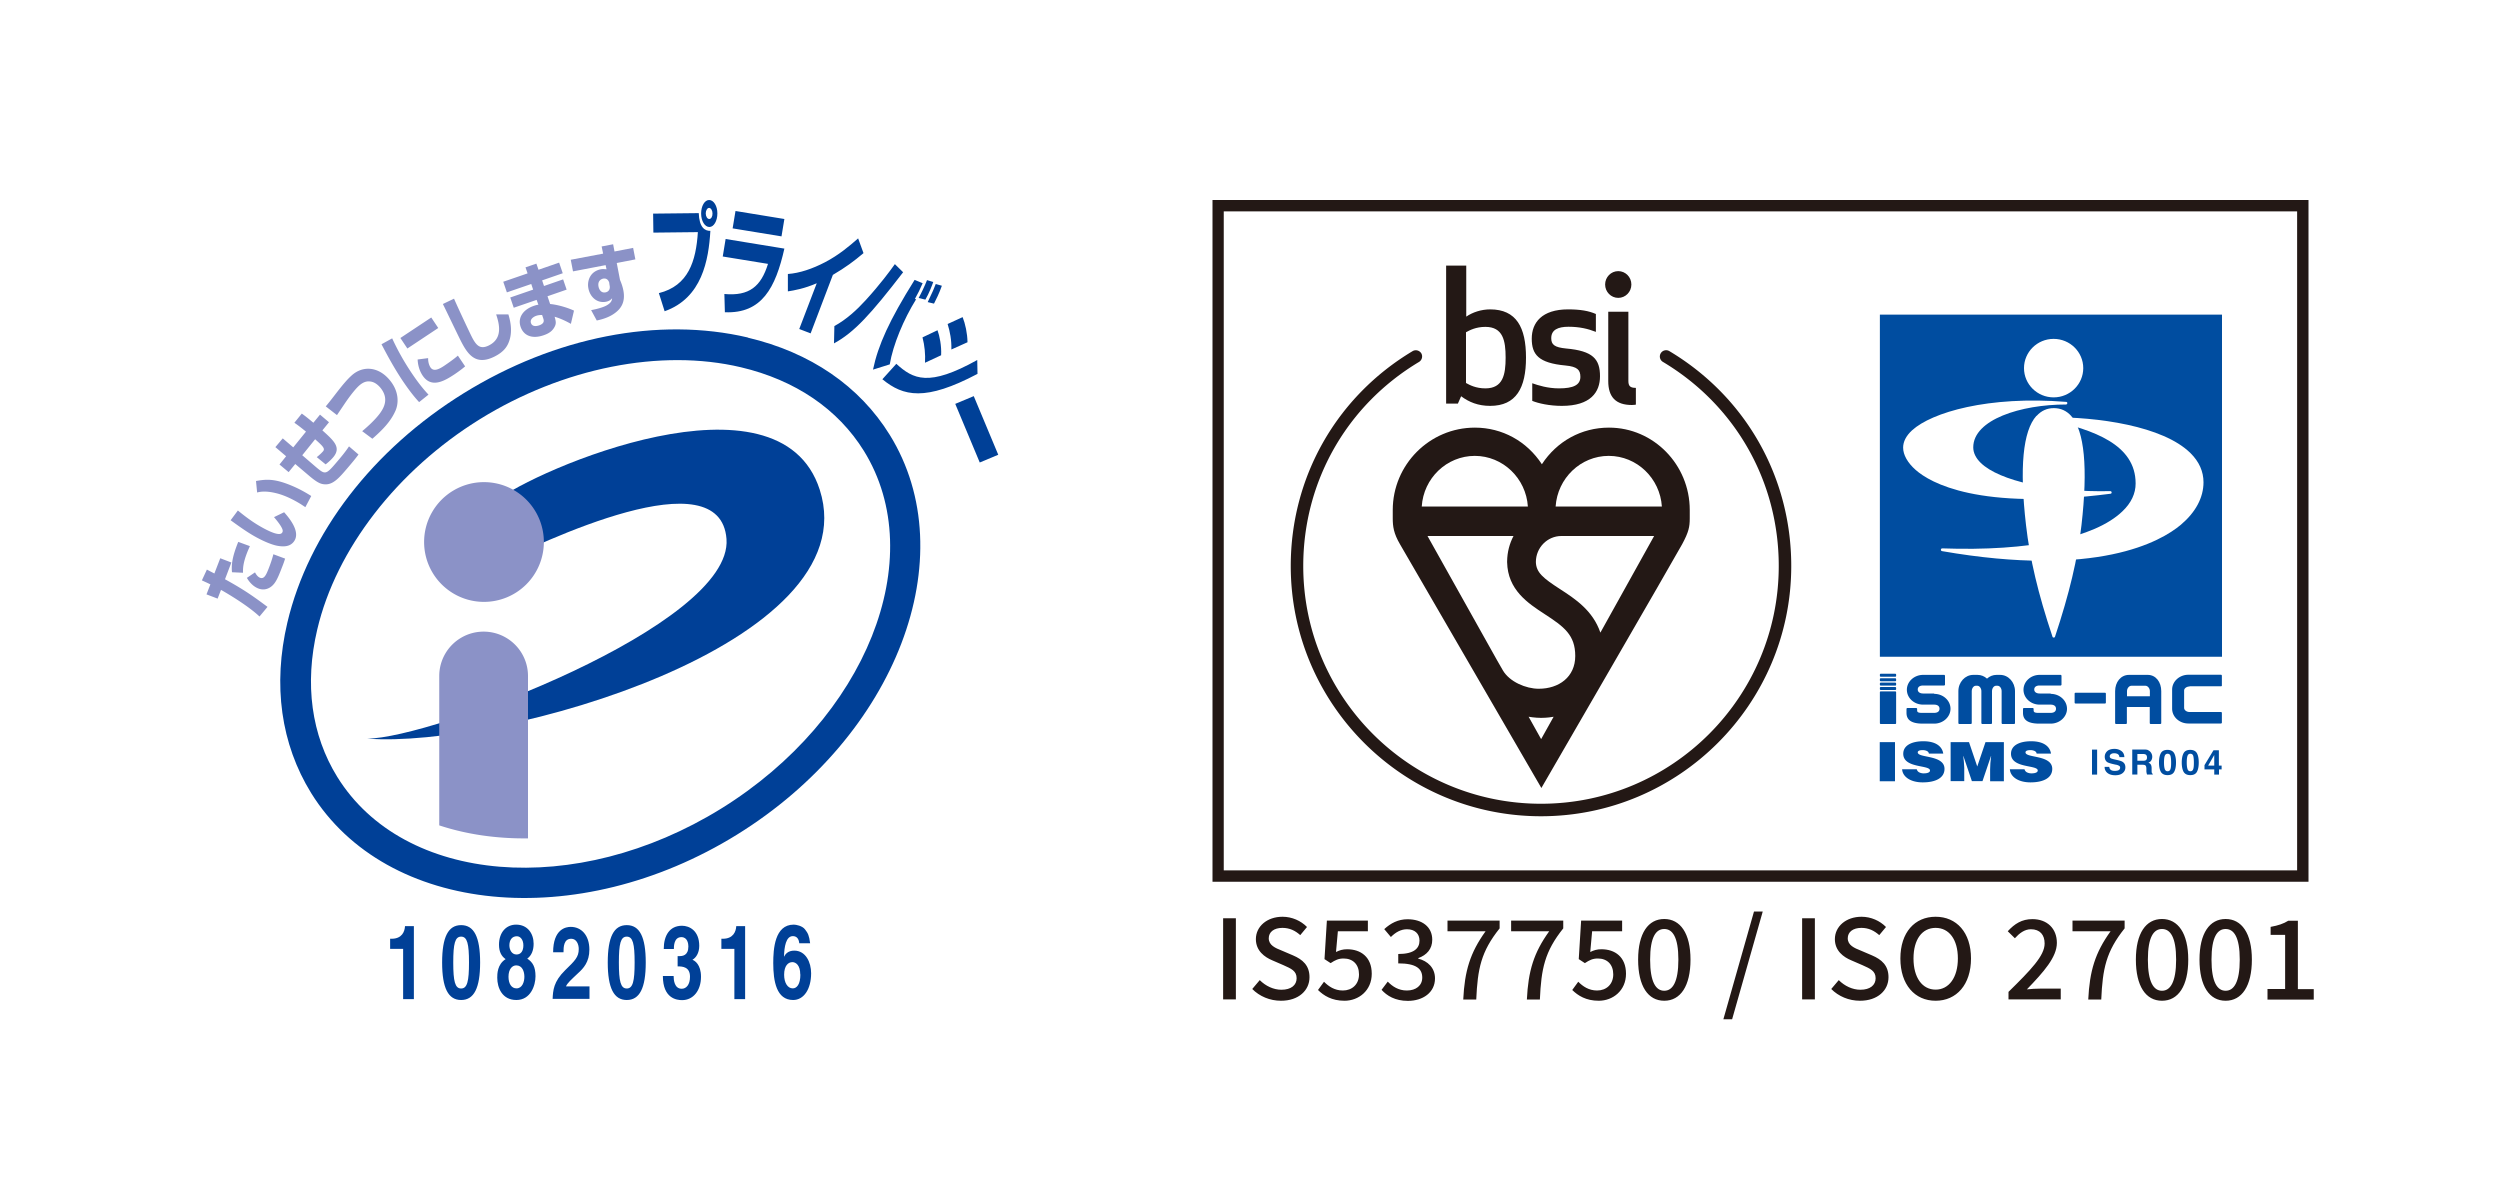
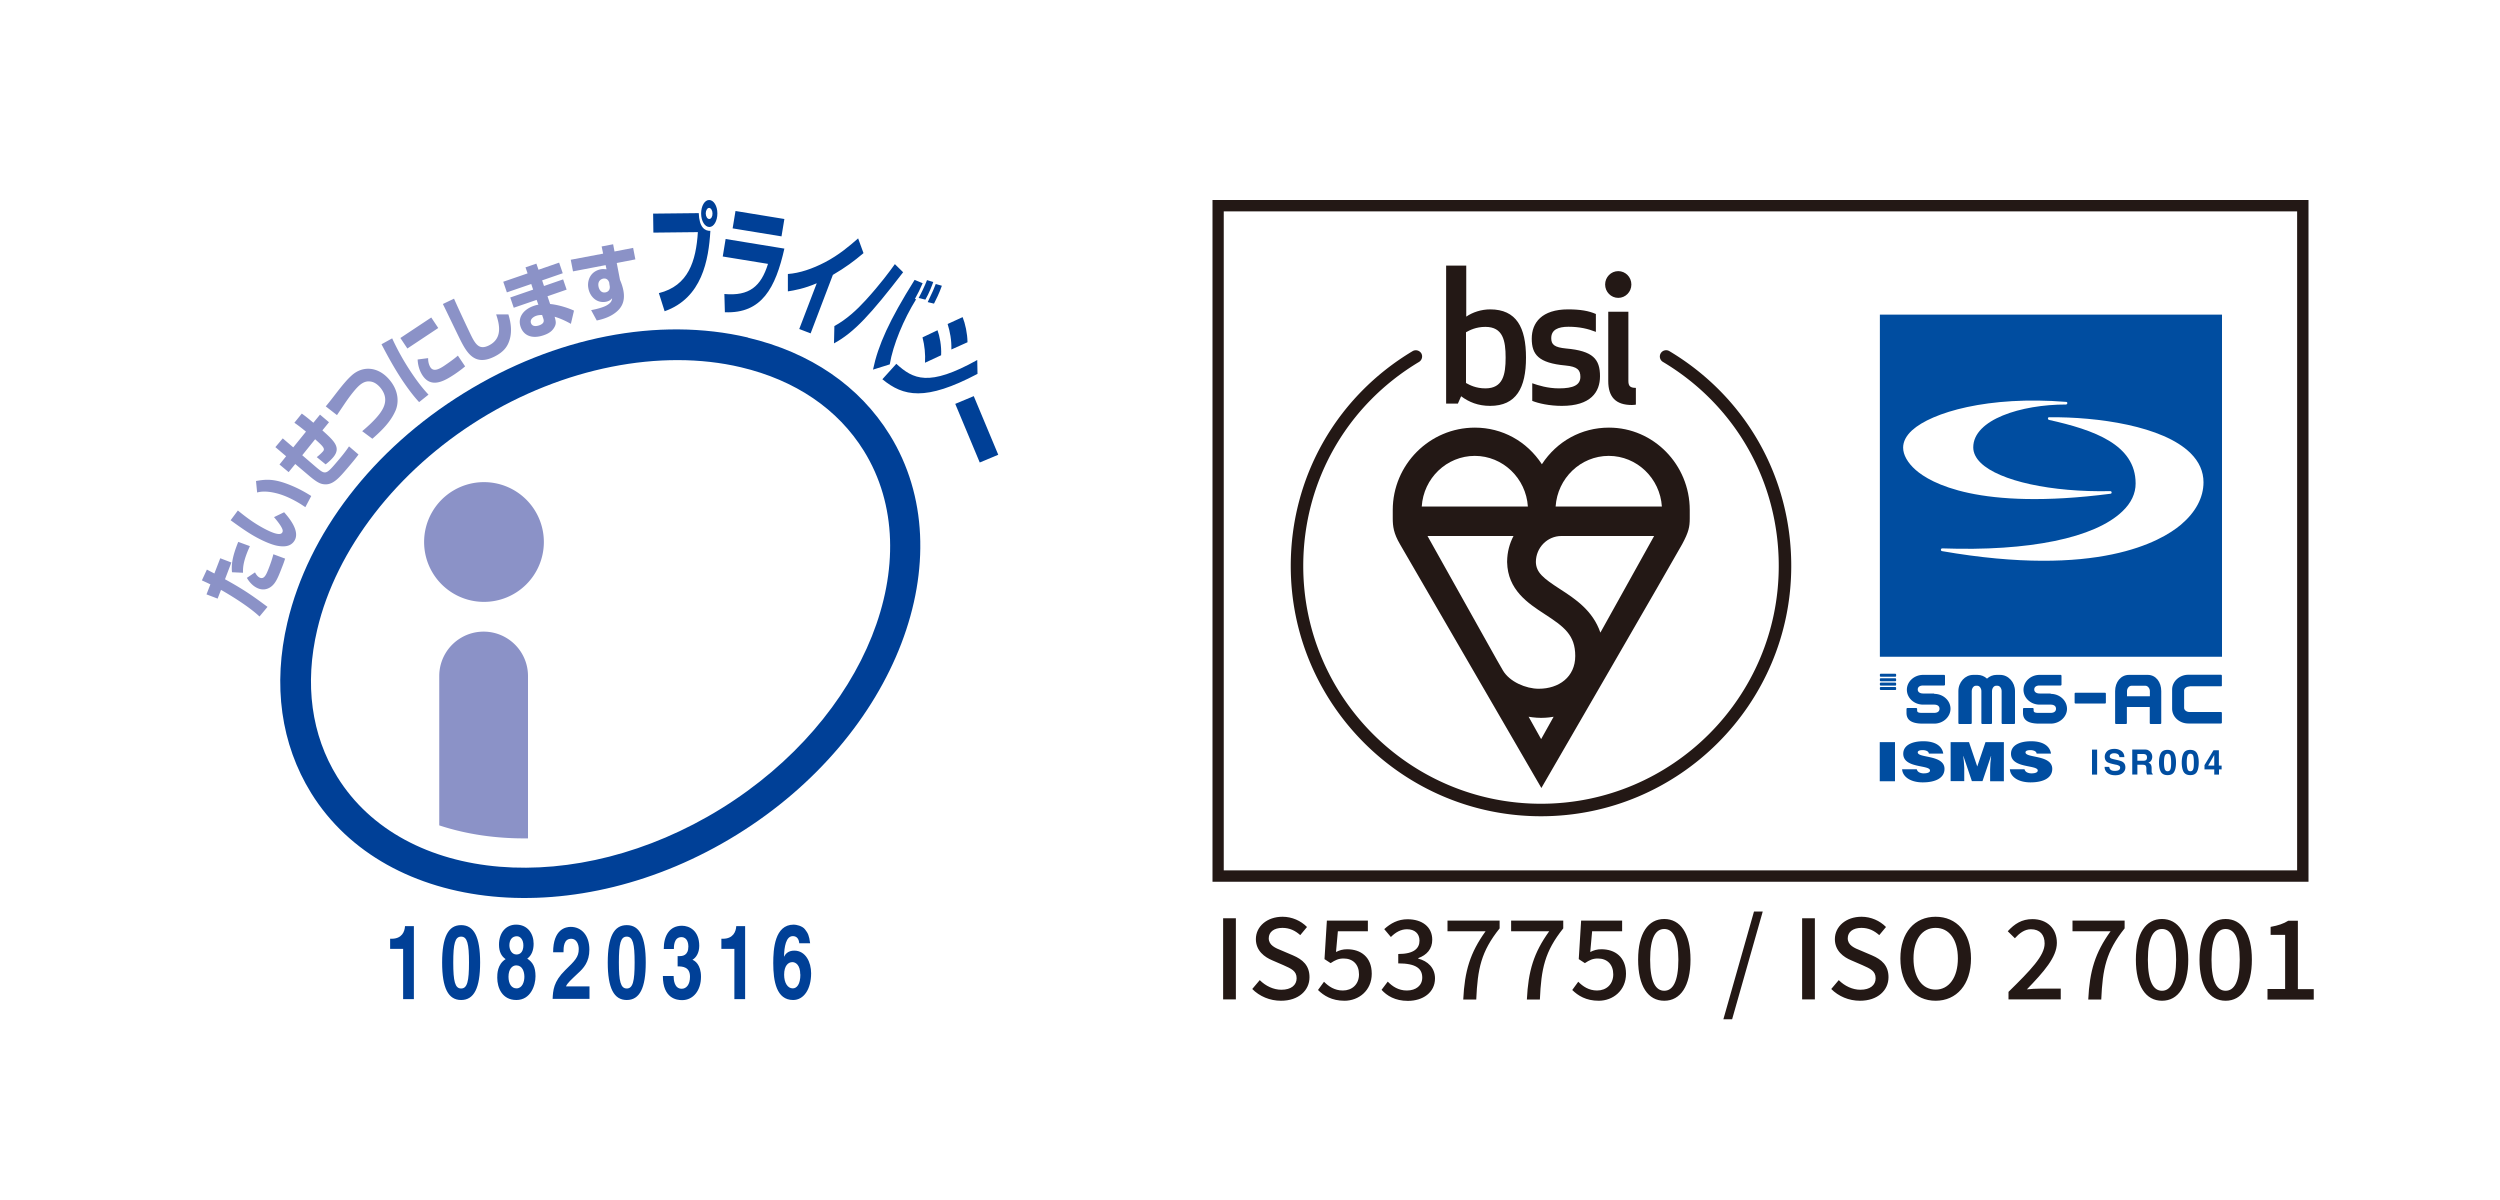
<svg xmlns="http://www.w3.org/2000/svg" width="200" height="96" viewBox="0 0 200 96">
  <path fill="#fff" d="M0 0h200v96H0z" />
-   <path fill="#004097" d="M57.69 64.69c-11.62 7.19-25.39 6.05-30.71-2.54-2.07-3.35-2.63-7.43-1.6-11.79 1.51-6.43 6.38-12.72 13.02-16.83 6.64-4.11 14.45-5.67 20.87-4.15 4.36 1.03 7.76 3.34 9.84 6.69 5.32 8.59.19 21.43-11.42 28.62ZM59.83 27c-7.15-1.68-15.43-.06-22.72 4.45-7.29 4.51-12.43 11.2-14.12 18.35-1.18 5.01-.52 9.72 1.9 13.64 6.03 9.73 21.31 11.23 34.07 3.33 12.76-7.9 18.24-22.25 12.22-31.98-2.42-3.91-6.35-6.6-11.36-7.78Z" />
-   <path fill="#004097" d="M29.39 59.09c5.05 0 29.25-9.05 28.73-15.97-.5-6.56-14.48.07-18.98 2.3l.56-5.36c3.06-2.45 22.65-10.95 25.88-.88 3.96 12.37-25.63 20.72-36.19 19.91Z" />
+   <path fill="#004097" d="M57.69 64.69c-11.62 7.19-25.39 6.05-30.71-2.54-2.07-3.35-2.63-7.43-1.6-11.79 1.51-6.43 6.38-12.72 13.02-16.83 6.64-4.11 14.45-5.67 20.87-4.15 4.36 1.03 7.76 3.34 9.84 6.69 5.32 8.59.19 21.43-11.42 28.62M59.83 27c-7.15-1.68-15.43-.06-22.72 4.45-7.29 4.51-12.43 11.2-14.12 18.35-1.18 5.01-.52 9.72 1.9 13.64 6.03 9.73 21.31 11.23 34.07 3.33 12.76-7.9 18.24-22.25 12.22-31.98-2.42-3.91-6.35-6.6-11.36-7.78Z" />
  <path fill="#8b92c7" d="M38.65 48.15a4.79 4.79 0 1 0-.001-9.579 4.79 4.79 0 0 0 .001 9.579ZM42.24 67.07V54.08a3.55 3.55 0 0 0-7.1 0v11.95c2.18.72 4.58 1.07 7.11 1.04ZM19.99 43.69c-.07.17-.15.33-.24.57-.29.76-.32 1.17-.31 1.56l-.88-.04c-.06-.6.02-1.25.5-2.43l.93.34Zm.41 2.1c.07.13.2.35.4.43.32.12.48-.19.69-.73.15-.38.28-.76.38-1.15l.94.35c-.05.14-.09.3-.26.72-.31.81-.5 1.23-.82 1.49-.15.13-.55.38-1.06.18-.41-.16-.71-.49-.92-.85l.65-.44Zm-3.86-.23c.3.16.36.19.61.32l.47-1.22.89.34-.51 1.34c1.53.84 2.26 1.36 3.4 2.21l-.64.77c-.87-.82-2.39-1.74-3.08-2.13l-.27.7-.89-.34.31-.8c-.28-.14-.38-.18-.68-.32l.4-.86ZM24.44 40.58c-.11-.07-.21-.14-.38-.25-.62-.38-1.31-.72-1.99-.88-.5-.12-1.03-.18-1.5-.05l-.09-.92c.8-.14 1.45-.21 2.82.36.68.28 1.22.6 1.6.84l-.47.89Zm-5.41.26c.51.42 1.04.82 1.6 1.16.38.23.93.53 1.35.66.18.05.49.13.6-.06.09-.14 0-.31-.09-.47-.11-.19-.32-.47-.57-.76l.81-.39c.4.45 1.29 1.51.83 2.27-.32.52-.9.49-1.33.42-.6-.1-1.51-.54-2.16-.94-.56-.34-1.19-.8-1.62-1.11l.58-.78ZM24.15 33.09c.19.14.35.25.92.73l.53-.65.72.61-.53.65c.96.86 1.52 1.38.86 2.16-.05.06-.25.29-.6.56l-.71-.58c.29-.22.5-.46.5-.46.19-.22 0-.41-.63-.97l-1.03 1.28 1.07.92c.75.63.8.67 1.62-.29.37-.43.77-.91 1.05-1.34l.76.65c-.2.28-.56.71-.85 1.05-.7.82-1.2 1.42-1.92 1.33-.26-.03-.52-.12-1.17-.67l-1.12-.95-.53.65-.73-.61.53-.66-.86-.73.59-.7.84.72 1.02-1.26c-.53-.43-.7-.55-.93-.71l.59-.73ZM28.98 34.49c.43-.36 1.03-.9 1.42-1.43.23-.33.81-1.14 0-2.08-.25-.28-.49-.41-.71-.45-.28-.05-.57-.02-.95.31-.32.28-.8.91-1.15 1.43-.51.76-.57.84-.63.94l-.9-.7c.22-.26.37-.45.74-.93.76-.99 1.06-1.3 1.35-1.56.88-.78 2.09-.69 2.97.32.86.98.77 2 .49 2.58-.37.8-.96 1.43-1.82 2.18l-.82-.61ZM34.25 28.63c-.01.44.14.68.18.75.24.37.66.18 1.11-.12.34-.23.78-.54 1.09-.81l.58.86c-.13.11-.37.31-.84.63-.79.52-1.86 1.17-2.57.09-.25-.38-.37-.83-.39-1.27l.84-.11Zm.25-3.23.56.84-2.47 1.64-.56-.84 2.47-1.64Zm-3.13 1.66c.43.94.93 1.83 1.5 2.69.28.42.8 1.18 1.41 1.82l-.75.6c-.51-.55-.95-1.16-1.36-1.77-.61-.92-1.14-1.88-1.65-2.86l.85-.47ZM36.32 23.89c.42.96 1.33 2.88 1.41 3.03.37.74.69 1.05 1.37.72 1.13-.56.86-1.69.59-2.49h.98c.1.33.36 1.22.09 2.06-.16.51-.45.94-1.21 1.32-1.55.77-2.18-.24-2.76-1.41-.22-.44-1.16-2.4-1.36-2.8l.9-.43ZM43.36 25.2c-.12 0-.26 0-.45.06-.21.07-.54.27-.43.59.12.34.53.22.65.18.46-.16.38-.41.33-.56l-.09-.27Zm-1.15-3.32-.17-.49.87-.3.17.49 1.65-.57.29.85-1.65.57.15.45 1.53-.53.28.82-1.53.53.21.62c.71.07 1.48.33 1.91.53l-.25 1.06c-.25-.15-.8-.43-1.3-.57l.03.11c.07.27.11.45-.05.73-.12.21-.32.46-.86.64-.96.33-1.61 0-1.84-.67-.25-.73.19-1.39 1.08-1.69.18-.06.24-.07.34-.08l-.14-.39-1.83.63-.28-.82 1.83-.63-.15-.45-1.95.67-.29-.85 1.95-.67ZM48.75 22.66c-.02-.09-.12-.44-.5-.37-.09.02-.46.13-.37.63.04.21.19.54.56.47.27-.05.39-.28.33-.55l-.03-.18Zm-.63-2.94.93-.18.11.58 1.49-.29.18.92-1.49.29.26 1.35c.08.19.2.48.27.85.18.94-.21 1.46-.67 1.8-.36.27-.83.47-1.46.6l-.45-.83c.22-.04.8-.16 1.17-.34.45-.23.49-.44.51-.61-.09.1-.2.22-.49.28-.74.14-1.29-.41-1.41-1.08-.11-.55.11-1.35 1.01-1.52.18-.03.32 0 .44 0l-.07-.33-2.61.5-.18-.93 2.59-.49-.12-.58Z" />
  <path fill="#004097" d="M56.73 16.63c-.15 0-.27.21-.27.44 0 .25.13.45.28.45.15 0 .27-.2.26-.45 0-.24-.13-.44-.28-.44Zm.02 1.53c-.36 0-.66-.47-.66-1.08 0-.6.28-1.08.64-1.08s.66.47.66 1.07c0 .6-.28 1.09-.64 1.09Zm-.85-1.11c.04 1.14.48 1.43.93 1.42-.14 2.33-.66 5.37-3.66 6.43l-.46-1.45c2.36-.59 2.97-2.55 3.12-4.88l-3.56.04-.02-1.52 3.64-.04ZM62.75 19.89c-.71 3.14-1.8 5.21-4.76 5.09l-.04-1.46c2 .18 2.93-.61 3.49-2.41l-3.62-.59.23-1.4 4.71.77Zm0-2.37-.23 1.39-3.91-.64.23-1.39 3.91.64ZM64.85 26.67l-.91-.35 1.4-3.66c-1 .43-1.79.57-2.31.65v-1.39c.95-.07 1.97-.42 2.97-.94 1.11-.58 1.97-1.31 2.65-1.91l.43 1.18c-.77.65-1.43 1.14-2.45 1.74l-1.78 4.68ZM74.22 24.16c.39-.81.51-1.09.64-1.44l.49.14c-.21.6-.48 1.14-.63 1.43l-.5-.12Zm-.73-.32c.18-.32.51-1 .67-1.43l.5.15c-.09.26-.34.92-.63 1.41l-.54-.13Zm.32-1.18c-.26.58-.31.7-.62 1.26l.1.02c-.99 1.59-1.85 3.64-2.11 5.21l-1.34.42c.41-1.96 1.3-3.94 3.33-7.18l.65.27Zm-7.05 3.42c.95-.52 1.79-1.29 2.5-2.07 1.15-1.26 1.93-2.32 2.33-2.88l.66.65c-2.59 3.36-3.91 4.81-5.53 5.69l.03-1.39ZM71.7 29.1c1.36 1.24 2.59 1.87 6.48-.3l.02 1.11c-4.17 2.2-5.93 1.81-7.61.43l1.12-1.24Zm2.3-.08c.04-.68-.03-1.38-.2-2.03l1.2-.57c.17.45.33 1.26.29 2l-1.29.6Zm2.11-1.07c.02-.74-.11-1.41-.3-2.03l1.2-.55c.21.53.38 1.29.39 2.01l-1.29.58ZM79.86 36.38l-1.48.62-1.96-4.69 1.48-.62 1.96 4.69zM31.21 75.1h.12c.83 0 1.05-.58 1.07-1.01h.71v5.84h-.86v-4.02h-1.04v-.81ZM35.37 77c0 2.05.49 3 1.52 3s1.52-.95 1.52-3-.49-2.99-1.52-2.99-1.52.94-1.52 2.99Zm.89 0c0-1.51.14-2.07.63-2.07s.63.57.63 2.07-.14 2.08-.63 2.08-.63-.58-.63-2.08ZM41.95 78.15c0 .4-.17.92-.63.92-.4 0-.64-.37-.64-.93 0-.63.31-.91.62-.91.49 0 .65.5.65.91Zm.89-.05c0-.76-.23-1.13-.66-1.41.35-.25.51-.68.51-1.19 0-.81-.48-1.53-1.4-1.53-.78 0-1.37.6-1.37 1.61 0 .55.19.92.53 1.15-.67.42-.67 1.19-.67 1.49 0 .8.39 1.78 1.53 1.78s1.53-1.16 1.53-1.9Zm-1.52-1.74c-.38 0-.57-.38-.57-.73 0-.43.21-.73.6-.73.28 0 .52.28.52.73s-.2.73-.55.73ZM44.25 76.19c0-1.88 1.03-2.04 1.41-2.04.83 0 1.49.65 1.49 1.82 0 .99-.48 1.5-.9 1.88-.57.54-.87.8-.97 1.06h1.88v1h-2.95c.03-.67.07-1.38 1-2.29.78-.76 1.09-1.05 1.09-1.7 0-.38-.18-.82-.6-.82-.6 0-.62.66-.62 1.08h-.83ZM48.62 77c0 2.05.49 3 1.52 3s1.52-.95 1.52-3-.49-2.99-1.52-2.99-1.52.94-1.52 2.99Zm.89 0c0-1.51.14-2.07.63-2.07s.63.57.63 2.07-.14 2.08-.63 2.08-.63-.58-.63-2.08ZM54.2 76.49h.13c.26 0 .74-.03.74-.78 0-.21-.07-.74-.56-.74-.6 0-.6.74-.6.95h-.81c0-1.08.47-1.86 1.46-1.86.59 0 1.38.39 1.38 1.61 0 .59-.28.96-.53 1.1v.02c.16.06.67.36.67 1.35 0 1.1-.62 1.87-1.51 1.87-.42 0-1.54-.12-1.54-1.93h.86c0 .32.06 1.02.65 1.02.35 0 .66-.31.66-.96 0-.79-.59-.83-.99-.83v-.82ZM57.71 75.1h.12c.83 0 1.05-.58 1.07-1.01h.71v5.84h-.86v-4.02h-1.04v-.81ZM64.81 75.46c-.08-.62-.17-.8-.41-1.11-.22-.29-.72-.38-.9-.38-1.53 0-1.64 1.96-1.64 3.08 0 1.46.26 2.95 1.59 2.95.85 0 1.44-.86 1.44-2.14 0-.87-.43-1.81-1.35-1.81-.49 0-.71.27-.82.49v-.02c.02-.76.15-1.63.71-1.63.32 0 .48.23.51.57h.86Zm-.78 2.5c0 .79-.29 1.11-.61 1.11-.41 0-.69-.45-.69-1.09 0-.73.33-1.01.66-1.01.27 0 .63.24.63.98Z" />
  <path fill="#231815" d="M97.85 73.46h1.02v6.49h-1.02v-6.49ZM100.18 79.12l.6-.71c.47.47 1.1.77 1.73.77.78 0 1.22-.37 1.22-.92 0-.59-.44-.77-1.04-1.04l-.9-.39c-.62-.26-1.32-.76-1.32-1.7 0-1.02.9-1.79 2.13-1.79.76 0 1.47.32 1.96.82l-.54.65c-.4-.36-.85-.58-1.43-.58-.66 0-1.09.32-1.09.83 0 .56.52.78 1.05.99l.89.38c.77.33 1.32.8 1.32 1.75 0 1.04-.86 1.88-2.28 1.88-.89 0-1.72-.35-2.31-.95ZM105.44 79.2l.48-.66c.37.37.84.7 1.51.7.73 0 1.29-.49 1.29-1.29s-.49-1.27-1.23-1.27c-.41 0-.66.12-1.04.37l-.49-.32.19-3.08h3.28v.85h-2.4l-.15 1.66c.28-.14.54-.22.89-.22 1.08 0 1.97.61 1.97 1.96s-1.05 2.16-2.18 2.16c-1.02 0-1.66-.41-2.12-.86ZM110.53 79.18l.49-.65c.38.39.86.71 1.53.71.73 0 1.23-.4 1.23-1.03 0-.7-.46-1.14-1.92-1.14v-.75c1.28 0 1.7-.47 1.7-1.07 0-.56-.38-.91-1-.91-.5 0-.92.25-1.29.62l-.53-.63c.51-.47 1.11-.79 1.86-.79 1.16 0 1.98.6 1.98 1.64 0 .73-.43 1.22-1.12 1.47v.04c.75.19 1.34.73 1.34 1.58 0 1.14-.98 1.8-2.17 1.8-1.02 0-1.68-.41-2.11-.89ZM118.85 74.5h-3.05v-.85h4.17v.62c-1.49 1.86-1.76 3.23-1.87 5.69h-1.04c.11-2.29.55-3.74 1.78-5.45ZM123.94 74.5h-3.05v-.85h4.17v.62c-1.49 1.86-1.76 3.23-1.87 5.69h-1.04c.11-2.29.55-3.74 1.78-5.45ZM125.78 79.2l.48-.66c.37.37.84.7 1.51.7.73 0 1.29-.49 1.29-1.29s-.49-1.27-1.23-1.27c-.41 0-.66.12-1.04.37l-.49-.32.19-3.08h3.28v.85h-2.4l-.15 1.66c.28-.14.54-.22.89-.22 1.08 0 1.97.61 1.97 1.96s-1.05 2.16-2.18 2.16c-1.02 0-1.66-.41-2.12-.86ZM131.05 76.77c0-2.12.81-3.25 2.09-3.25s2.1 1.14 2.1 3.25-.8 3.29-2.1 3.29-2.09-1.17-2.09-3.29Zm3.22 0c0-1.81-.47-2.45-1.13-2.45s-1.13.63-1.13 2.45.47 2.49 1.13 2.49 1.13-.68 1.13-2.49ZM140.32 72.92h.7l-2.45 8.62h-.7l2.45-8.62ZM144.17 73.46h1.02v6.49h-1.02v-6.49ZM146.5 79.12l.6-.71c.47.47 1.1.77 1.73.77.78 0 1.22-.37 1.22-.92 0-.59-.44-.77-1.04-1.04l-.9-.39c-.63-.26-1.32-.76-1.32-1.7 0-1.02.9-1.79 2.13-1.79.76 0 1.47.32 1.96.82l-.54.65c-.41-.36-.85-.58-1.43-.58-.66 0-1.09.32-1.09.83 0 .56.52.78 1.05.99l.89.38c.77.33 1.32.8 1.32 1.75 0 1.04-.86 1.88-2.28 1.88-.89 0-1.72-.35-2.31-.95ZM152.03 76.68c0-2.09 1.15-3.34 2.82-3.34s2.83 1.25 2.83 3.34-1.16 3.38-2.83 3.38-2.82-1.29-2.82-3.38Zm4.6 0c0-1.52-.7-2.45-1.78-2.45s-1.77.92-1.77 2.45.7 2.49 1.77 2.49 1.78-.98 1.78-2.49ZM160.67 79.36c1.8-1.77 2.9-2.9 2.9-3.88 0-.69-.37-1.14-1.1-1.14-.51 0-.93.33-1.28.72l-.57-.56c.55-.6 1.13-.97 1.97-.97 1.19 0 1.96.76 1.96 1.9s-1.05 2.32-2.4 3.72c.33-.04.74-.06 1.06-.06h1.65v.86h-4.18v-.59ZM168.85 74.5h-3.05v-.85h4.17v.62c-1.49 1.86-1.76 3.23-1.87 5.69h-1.04c.11-2.29.55-3.74 1.78-5.45ZM170.87 76.77c0-2.12.81-3.25 2.09-3.25s2.1 1.14 2.1 3.25-.8 3.29-2.1 3.29-2.09-1.17-2.09-3.29Zm3.22 0c0-1.81-.47-2.45-1.13-2.45s-1.13.63-1.13 2.45.47 2.49 1.13 2.49 1.13-.68 1.13-2.49ZM175.96 76.77c0-2.12.81-3.25 2.09-3.25s2.1 1.14 2.1 3.25-.8 3.29-2.1 3.29-2.09-1.17-2.09-3.29Zm3.22 0c0-1.81-.47-2.45-1.13-2.45s-1.13.63-1.13 2.45.47 2.49 1.13 2.49 1.13-.68 1.13-2.49ZM181.39 79.12h1.42v-4.33h-1.16v-.64c.61-.11 1.04-.26 1.41-.49h.77v5.47h1.27v.84h-3.7v-.84Z" />
  <path fill="#fff" d="M97 16h87.68v54.53H97z" />
  <path fill="#231815" d="M183.77 16.91v52.72H97.9V16.91h85.87ZM97 16v54.54h87.68V16H97Z" />
  <path fill="#004da0" d="M150.39 25.17h27.37v27.37h-27.37z" />
-   <path fill="#fff" d="M161.92 29.45c0 1.29 1.06 2.34 2.37 2.34s2.37-1.05 2.37-2.34-1.06-2.34-2.37-2.34-2.37 1.05-2.37 2.34ZM162.91 33.27c-1.08 1.21-1.36 4.14-.83 8.73.31 2.71.96 5.47 2.12 8.94.01.04.06.07.1.07s.09-.03.1-.07c1.15-3.47 1.81-6.23 2.12-8.94.52-4.58.24-7.52-.83-8.73-.37-.41-.83-.62-1.38-.62s-1.01.21-1.38.62Z" />
  <path fill="#fff" d="M152.97 34.42c-.48.44-.72.91-.72 1.39 0 .58.36 1.22 1.01 1.79 1.16 1.02 5.01 3.26 15.58 1.9.06 0 .1-.06.09-.11 0-.06-.05-.1-.11-.1-4.71.1-8.87-.81-10.36-2.26-.4-.39-.6-.81-.6-1.24 0-2.23 3.83-3.43 7.42-3.43.06 0 .1-.05.11-.1 0-.06-.04-.11-.1-.11-6.23-.5-10.76.84-12.33 2.28Zm15.86 5.08Z" />
  <path fill="#fff" d="M163.94 33.37c-.05 0-.1.04-.11.1 0 .05.03.1.08.12 3.6.8 6.94 1.97 6.94 5.09 0 .8-.35 1.55-1.05 2.22-2.22 2.14-7.48 3.22-14.42 2.97-.06 0-.1.04-.11.1 0 .06.03.11.09.12 12.41 2.16 17.5-.76 19.11-2.11 1.18-1 1.81-2.17 1.81-3.4 0-.86-.35-1.65-1.04-2.33-2.2-2.18-7.46-2.91-11.3-2.87Z" />
  <path fill="#004da0" d="M167.77 61.97h-.41v-2h.41v2ZM168.74 61.35c.01.09.04.16.08.2.07.08.19.12.36.12a.9.9 0 0 0 .25-.03c.12-.04.18-.12.18-.23 0-.07-.03-.12-.09-.15a.704.704 0 0 0-.28-.09l-.22-.05c-.21-.05-.36-.1-.44-.15-.13-.09-.2-.24-.2-.43 0-.18.07-.33.2-.45s.33-.18.58-.18c.21 0 .4.06.55.17.15.11.23.27.24.49h-.4c0-.12-.06-.21-.16-.26a.618.618 0 0 0-.25-.05c-.11 0-.2.02-.26.07-.07.04-.1.1-.1.18 0 .07.03.12.1.16.04.02.13.05.27.08l.35.08c.15.04.27.08.35.15.12.09.18.23.18.41s-.07.33-.21.45c-.14.12-.34.18-.6.18s-.47-.06-.62-.18a.594.594 0 0 1-.23-.49h.4ZM171.85 60.02c.07.03.14.08.19.14a.585.585 0 0 1 .14.38c0 .09-.02.19-.07.28-.05.09-.13.16-.24.19.09.04.16.09.2.16.04.07.06.17.06.31v.13c0 .09 0 .15.01.19.01.05.04.09.08.11v.05h-.46s-.02-.08-.03-.11c-.01-.06-.02-.11-.02-.17v-.19c0-.13-.03-.21-.07-.25-.04-.04-.12-.06-.24-.06h-.41v.78h-.41v-2h.96c.14 0 .24.02.32.05Zm-.86.3v.54h.45c.09 0 .16-.01.2-.03.08-.04.12-.11.12-.23 0-.12-.04-.2-.11-.24a.449.449 0 0 0-.19-.04H171ZM173.93 60.25c.1.18.15.43.15.75s-.05.57-.15.75c-.1.18-.28.26-.53.26s-.43-.09-.53-.26c-.1-.18-.15-.43-.15-.75s.05-.57.15-.75c.1-.18.28-.26.53-.26s.43.09.53.26Zm-.75 1.27c.04.12.11.18.23.18s.19-.06.23-.18c.04-.12.05-.29.05-.52s-.02-.41-.05-.53c-.04-.11-.11-.17-.23-.17s-.19.06-.23.17c-.04.11-.06.29-.06.53s.02.4.06.52ZM175.75 60.25c.1.18.15.43.15.75s-.05.57-.15.75c-.1.18-.28.26-.53.26s-.43-.09-.53-.26c-.1-.18-.15-.43-.15-.75s.05-.57.15-.75c.1-.18.28-.26.53-.26s.43.09.53.26Zm-.75 1.27c.04.12.11.18.23.18s.19-.06.23-.18c.04-.12.05-.29.05-.52s-.02-.41-.05-.53c-.04-.11-.11-.17-.23-.17s-.19.06-.23.17c-.04.11-.06.29-.06.53s.02.4.06.52ZM177.74 61.55h-.22v.42h-.38v-.42h-.78v-.34l.72-1.19h.43v1.23h.22v.3Zm-.6-.3v-.85l-.49.85h.49ZM150.38 62.5v-3.13h1.22v3.13h-1.22ZM154.31 60.28c-.02-.11-.09-.17-.18-.21a.794.794 0 0 0-.32-.06c-.27 0-.39.07-.39.18 0 .47 2.14.18 2.14 1.32 0 .73-.72 1.08-1.74 1.08s-1.62-.48-1.65-1.05h1.17c.03.11.1.2.2.25.1.05.23.08.35.08.31 0 .51-.08.51-.23 0-.47-2.14-.15-2.14-1.34 0-.67.68-1 1.61-1 1.03 0 1.51.44 1.59.99h-1.16ZM156.05 62.5v-3.13h1.47l.66 1.95.66-1.95h1.47v3.13h-1.1v-.96l.02-.49.06-.57h-.01l-.68 2.01h-.85l-.68-2.01h-.01l.05.46.03.49v1.06h-1.1ZM162.93 60.28c-.02-.11-.09-.17-.18-.21a.794.794 0 0 0-.32-.06c-.27 0-.39.07-.39.18 0 .47 2.14.18 2.14 1.32 0 .73-.72 1.08-1.74 1.08s-1.62-.48-1.65-1.05h1.17c.03.11.1.2.2.25.1.05.23.08.35.08.31 0 .51-.08.51-.23 0-.47-2.14-.15-2.14-1.34 0-.67.68-1 1.61-1 1.03 0 1.51.44 1.59.99h-1.16ZM154.73 55.48h-.88c-.23 0-.43-.1-.43-.32 0-.23.2-.32.43-.32h1.69s.06-.03.06-.06v-.73s-.03-.06-.06-.06h-1.69c-.71 0-1.3.53-1.3 1.19s.58 1.19 1.3 1.19h.88c.23 0 .43.09.43.33s-.2.33-.43.33h-.97c-.35 0-.39-.08-.39-.22v-.11s-.03-.06-.06-.06h-.73s-.06.03-.06.06v.33c0 .5.3.86 1.3.86h.92c.71 0 1.3-.54 1.3-1.19s-.58-1.19-1.3-1.19ZM164.05 55.48h-.88c-.23 0-.43-.1-.43-.32 0-.23.2-.32.43-.32h1.69s.06-.03.06-.06v-.73s-.03-.06-.06-.06h-1.69c-.71 0-1.29.53-1.29 1.19s.58 1.19 1.29 1.19h.88c.23 0 .43.09.43.33s-.2.33-.43.33h-.97c-.35 0-.39-.08-.39-.22v-.11s-.03-.06-.06-.06h-.73s-.06.03-.06.06v.33c0 .5.3.86 1.3.86h.92c.71 0 1.3-.54 1.3-1.19s-.58-1.19-1.3-1.19ZM175.16 54.9H177.69c.04 0 .06-.03.06-.06v-.8s-.03-.06-.06-.06h-2.62c-.71 0-1.3.53-1.3 1.19v1.52c0 .66.58 1.19 1.3 1.19h2.62s.06-.03.06-.06v-.8s-.03-.06-.06-.06h-2.53c-.23 0-.43-.15-.43-.33v-1.39c0-.17.2-.32.43-.32Z" />
  <rect width="2.5" height=".86" x="165.97" y="55.42" fill="#004da0" rx=".06" ry=".06" />
  <path fill="#004da0" d="M160.06 53.99h-.34c-.29 0-.55.11-.76.3-.21-.19-.47-.3-.76-.3h-.34c-.65 0-1.19.58-1.19 1.3v2.57s.03.06.06.06h.95s.06-.03.06-.06v-2.57c0-.23.15-.43.32-.43h.13c.17 0 .32.2.32.43v2.57s.03.06.06.06h.73s.06-.03.06-.06v-2.57c0-.23.15-.43.32-.43h.13c.17 0 .32.2.32.43v2.57s.03.06.06.06h.95s.06-.03.06-.06v-2.57c0-.71-.53-1.3-1.19-1.3ZM171.84 53.99h-1.52c-.66 0-1.11.58-1.11 1.3v2.57s.03.06.06.06h.82s.06-.03.06-.06v-1.3h1.83v1.3s.03.06.06.06h.8s.06-.03.06-.06v-2.57c0-.71-.42-1.3-1.08-1.3Zm.15 1.71h-1.83v-.41c0-.23.17-.43.35-.43h1.13c.17 0 .35.2.35.43v.41Z" />
-   <rect width="1.3" height="2.61" x="150.39" y="55.31" fill="#004da0" rx=".06" ry=".06" />
  <rect width="1.3" height=".24" x="150.39" y="53.9" fill="#004da0" rx=".06" ry=".06" />
  <rect width="1.3" height=".24" x="150.39" y="54.26" fill="#004da0" rx=".06" ry=".06" />
  <rect width="1.3" height=".24" x="150.39" y="54.61" fill="#004da0" rx=".06" ry=".06" />
  <rect width="1.3" height=".24" x="150.39" y="54.96" fill="#004da0" rx=".06" ry=".06" />
  <path fill="none" d="M150.39 53.9h27.37v4.01h-27.37z" />
  <path fill="#231815" d="M124.45 40.52c.15-2.26 2-4.05 4.25-4.05s4.1 1.79 4.25 4.05h-8.5Zm3.58 10.09c-.6-1.77-2.03-2.71-3.24-3.49-1.34-.87-1.9-1.32-1.92-2.16 0-1.15.92-2.08 2.04-2.08h7.42l-4.3 7.73Zm-5.74 6.73s.52.09 1 .09c.46 0 .92-.07 1-.09l-1 1.79-1-1.79Zm-1.21-14.46c-.32.61-.5 1.29-.51 2.02s0 .05 0 .07c.04 2.22 1.67 3.29 2.99 4.15 1.57 1.02 2.46 1.68 2.46 3.36s-1.31 2.62-2.92 2.62c-1.03 0-2.34-.56-2.87-1.47l-.46-.8-5.57-9.95h6.89Zm-3.1-6.41c2.25 0 4.1 1.79 4.25 4.05h-8.49c.14-2.26 1.99-4.05 4.25-4.05m10.72-2.26c-2.19 0-4.16 1.09-5.36 2.93-1.2-1.84-3.17-2.93-5.36-2.93-3.62 0-6.57 2.96-6.57 6.59v.67c0 .64.07 1.2.58 2.07.5.87 11.31 19.5 11.31 19.5s10.73-18.52 11.26-19.5c.53-.98.61-1.4.61-2.07v-.67c0-3.63-2.9-6.59-6.46-6.59M119.22 24.75c-.72 0-1.41.23-1.92.58v-4.08h-1.61v11.04h.94l.26-.59c.63.47 1.36.77 2.32.77 2.09 0 2.87-1.44 2.87-3.86s-.77-3.86-2.87-3.86m-.38 1.4c1.41 0 1.62 1.1 1.62 2.46s-.21 2.46-1.62 2.46c-.76 0-1.26-.27-1.55-.43v-4.06c.29-.16.79-.43 1.55-.43m5.27.9c0-.66.53-.91 1.38-.91.9 0 1.58.17 2.19.41v-1.43c-.56-.25-1.25-.37-2.22-.37-2.11 0-2.91 1.07-2.91 2.34s.53 1.95 2.7 2.15c.96.09 1.19.36 1.19.91 0 .65-.56.92-1.71.92-.9 0-1.66-.24-2.14-.41v1.41c.49.2 1.38.4 2.37.4 2.3 0 3.05-1.1 3.05-2.37 0-1.37-.56-2.03-2.71-2.22-.93-.09-1.19-.31-1.19-.82m6.45 5.34c.17 0 .32-.03.32-.03v-1.34c-.46 0-.6-.15-.6-.56v-5.53h-1.61v5.55c0 1.26.59 1.91 1.89 1.91m-2.14-9.64c0 .59.47 1.07 1.05 1.07s1.05-.48 1.05-1.07-.47-1.07-1.05-1.07-1.05.48-1.05 1.07" />
  <path fill="#231815" d="M123.28 65.3c-11.04 0-20.02-8.98-20.02-20.02 0-7.11 3.65-13.54 9.75-17.19.24-.14.54-.06.69.17.14.24.06.54-.17.69-5.8 3.47-9.27 9.58-9.27 16.33 0 10.49 8.53 19.02 19.02 19.02s19.02-8.53 19.02-19.02c0-6.76-3.46-12.86-9.27-16.33a.502.502 0 1 1 .52-.86c6.11 3.65 9.75 10.08 9.75 17.19 0 11.04-8.98 20.02-20.02 20.02Z" />
</svg>